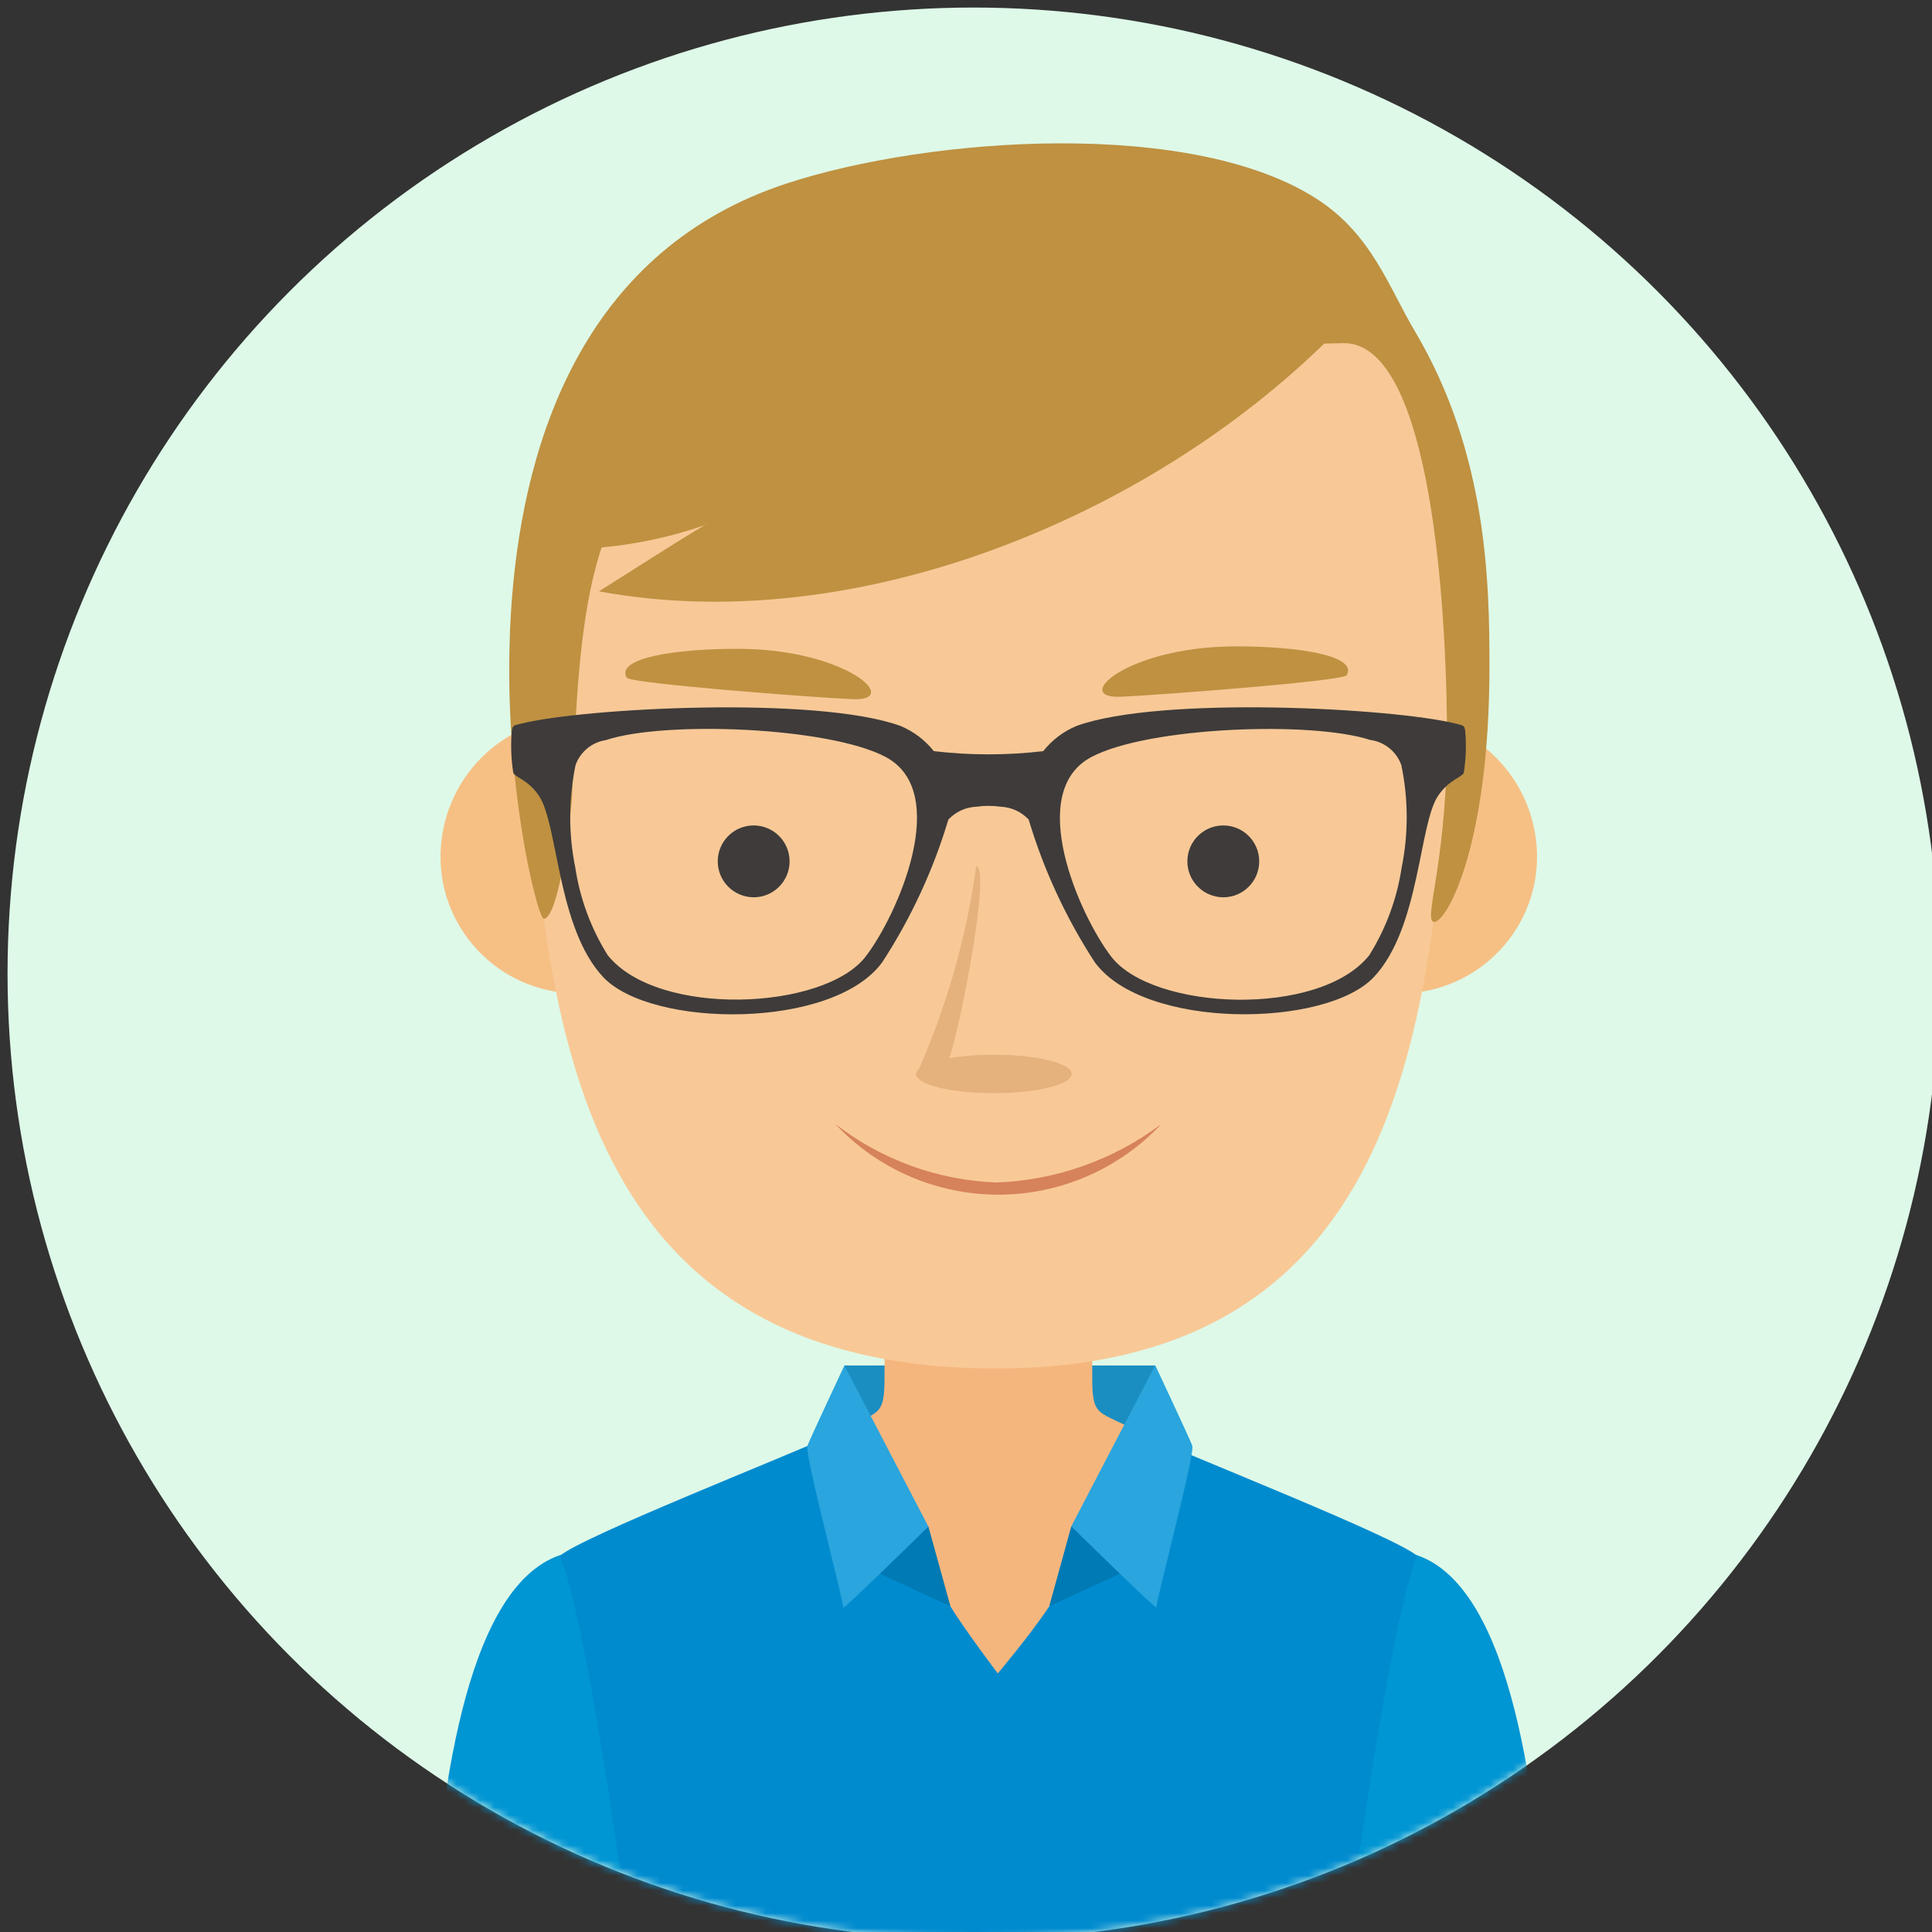
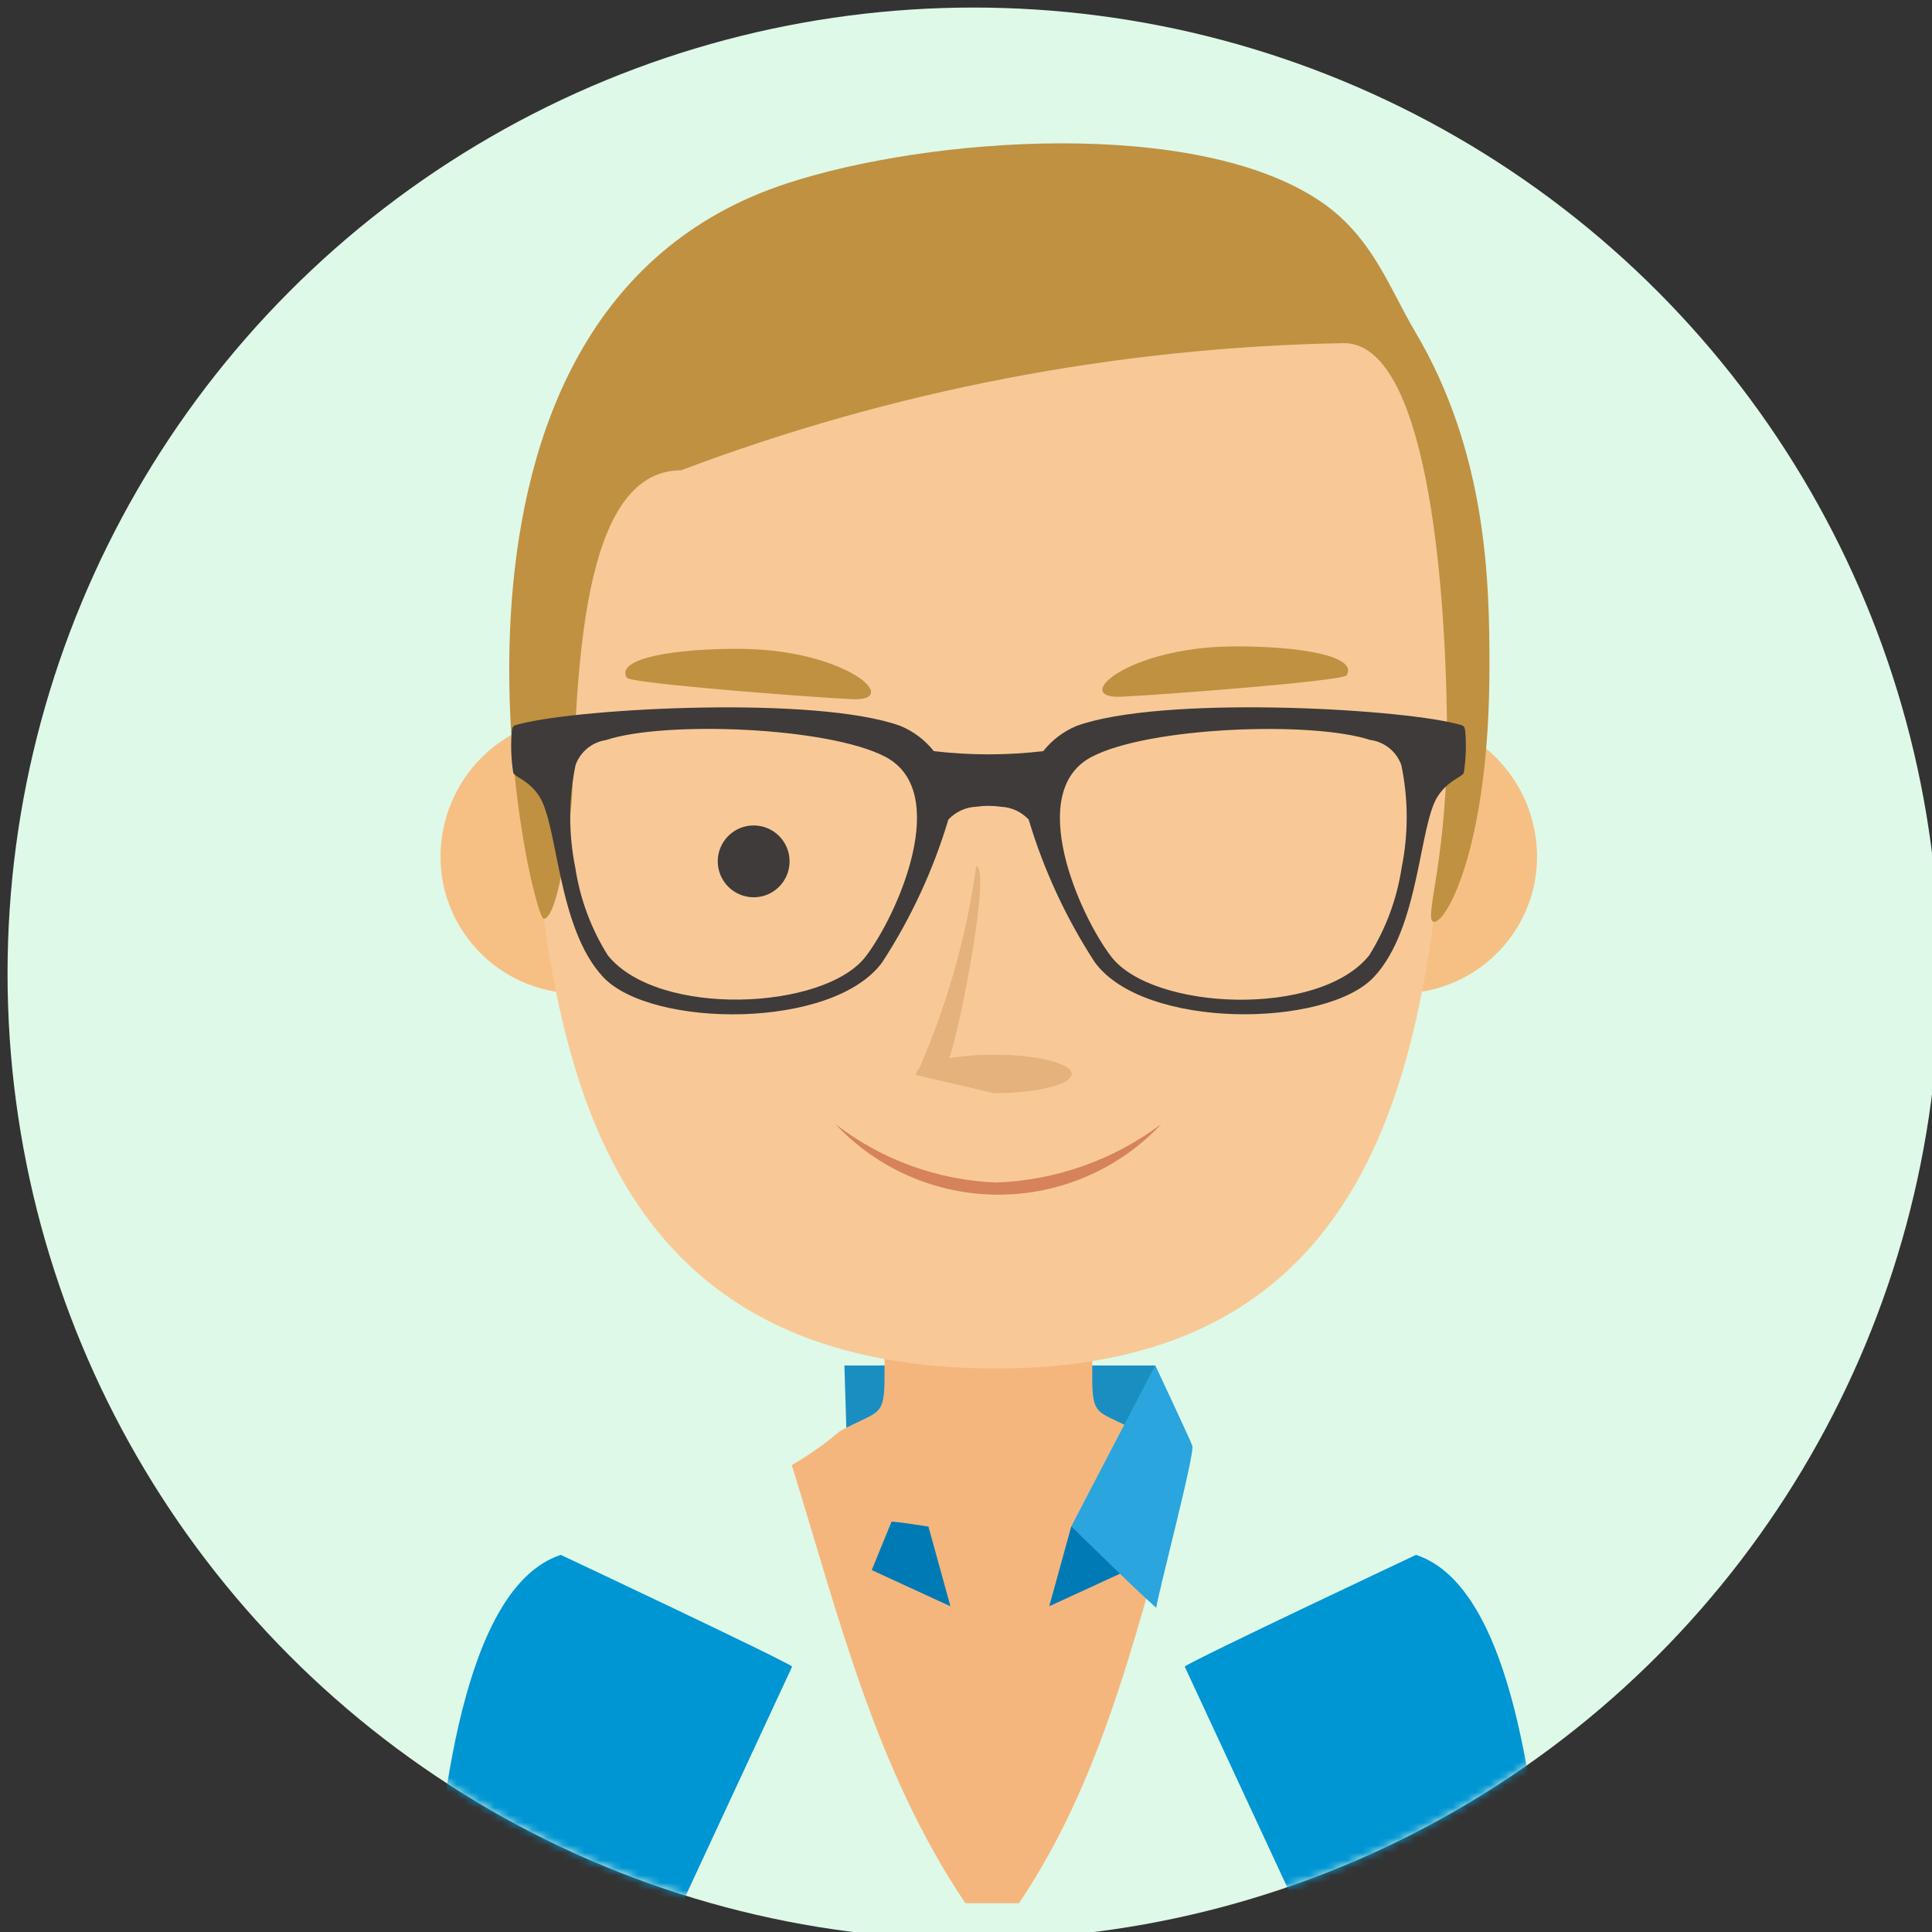
<svg xmlns="http://www.w3.org/2000/svg" xmlns:xlink="http://www.w3.org/1999/xlink" width="256px" height="256px" viewBox="0 0 256 256" version="1.1">
  <rect x="0" y="0" width="256" height="256" fill="#333333" stroke="none" />
  <title>Artboard</title>
  <desc>Created with Sketch.</desc>
  <defs>
    <circle id="path-1" cx="128" cy="128" r="128" />
  </defs>
  <g id="Artboard" stroke="none" stroke-width="1" fill="none" fill-rule="evenodd">
    <g id="Group-1842" transform="translate(1, 1)">
      <mask id="mask-2" fill="white">
        <use xlink:href="#path-1" />
      </mask>
      <use id="Mask" fill="#DEF9E8" xlink:href="#path-1" />
      <g mask="url(#mask-2)">
        <g transform="translate(52, 14)">
          <polygon id="Path" fill="#1B8EC1" points="59.288 178.976 58.888 165.932 100.088 165.932 99.688 178.568" />
          <path d="M51.964,205.828 C50.648,204.844 21.308,191.028 21.308,191.028 C8.244,195.34 5.308,224.672 3.984,241.948 L35.184,241.948 L51.964,205.828 Z" id="Path" fill="#0095D3" />
          <path d="M103.98,205.828 C105.292,204.844 134.636,191.028 134.636,191.028 C147.7,195.34 150.636,224.672 151.96,241.948 L120.76,241.948 L103.98,205.828 Z" id="Path" fill="#0095D3" />
          <path d="M77.98,158.88 L64.204,158.88 L64.204,167.572 C64.204,172.976 63.312,171.852 58.264,174.66 C56.288,176.341 54.162,177.837 51.912,179.128 C58.036,198.832 62.952,219.408 74.916,237.184 L82.02,237.184 C93.984,219.408 97.92,198.832 104.02,179.128 C101.77,177.837 99.644,176.341 97.668,174.66 C92.62,171.86 91.72,172.976 91.728,167.572 L91.728,158.88 L77.98,158.88 Z" id="Path" fill="#F5B67E" />
-           <path d="M79.212,206.736 C79.212,206.736 74.916,201.072 72.94,197.856 C66.94,188.144 58.46,174.856 58.264,174.748 C50.924,178.096 24.156,188.58 21.156,191.18 C23.588,196.504 27.276,218.412 30.464,241.98 L125.5,241.98 C128.7,218.432 132.376,196.524 134.808,191.18 C131.812,188.584 105.04,178.096 97.7,174.748 C94.407,182.736 90.506,190.46 86.032,197.852 C83.468,201.704 79.212,206.736 79.212,206.736 Z" id="Path" fill="#008BCF" />
          <path d="M65.132,186.624 C65.872,186.624 70.024,187.28 70.024,187.28 L72.94,197.844 L62.508,193.044 L65.132,186.624 Z" id="Path" fill="#007AB4" />
-           <path d="M58.888,165.936 L70.016,187.28 C70.016,187.28 58.556,198.524 58.724,198.032 C58.892,197.54 53.584,177.632 53.98,176.588 C54.376,175.544 58.888,165.936 58.888,165.936 Z" id="Path" fill="#2AA5DD" />
          <path d="M93.832,186.62 C93.096,186.62 88.944,187.276 88.944,187.276 L86.028,197.84 L96.46,193.04 L93.832,186.62 Z" id="Path" fill="#007AB4" />
          <path d="M100.076,165.908 L88.948,187.252 C88.948,187.252 100.404,198.496 100.24,198.004 C100.076,197.512 105.38,177.604 104.988,176.564 C104.596,175.524 100.076,165.908 100.076,165.908 Z" id="Path" fill="#2AA5DD" />
          <path d="M113.492,95.512 C112.539,100.241 113.597,105.154 116.412,109.071 C119.227,112.989 123.546,115.559 128.332,116.164 C133.107,117.281 138.13,116.424 142.265,113.79 C146.401,111.155 149.299,106.963 150.304,102.164 C151.281,97.286 150.261,92.219 147.471,88.1 C144.682,83.98 140.356,81.152 135.464,80.248 C125.199,78.473 115.411,85.273 113.492,95.512 Z" id="Path" fill="#F6C085" />
          <path d="M42.548,95.512 C43.5,100.241 42.441,105.153 39.626,109.07 C36.811,112.988 32.494,115.558 27.708,116.164 C22.933,117.281 17.909,116.425 13.773,113.79 C9.637,111.155 6.738,106.964 5.732,102.164 C4.755,97.286 5.775,92.219 8.565,88.1 C11.354,83.98 15.68,81.152 20.572,80.248 C30.839,78.471 40.629,85.271 42.548,95.512 Z" id="Path" fill="#F6C085" />
          <path d="M128.76,30.376 C118.987,16.798 103.613,8.35 86.912,7.38 L86.076,7.328 L86.096,6.684 L78,7.004 L69.9,6.684 L69.9,7.328 L69.052,7.364 C52.351,8.333 36.977,16.782 27.204,30.36 C17.268,43.86 15.948,60.864 16.732,77.16 C18.732,119 22.484,165.856 78.164,166.324 C134.004,166.792 137.228,118.704 139.24,77.16 C140.016,60.88 138.696,43.876 128.76,30.376 Z" id="Path" fill="#F8C997" />
          <path d="M22.796,90.632 C23.532,75.212 23.728,47.32 37.232,47.32 C65.331,36.711 95.045,31.01 125.076,30.468 C135.876,30.468 138.532,61.088 138.74,81.232 C138.904,98.584 135.648,106.588 136.904,107.128 C138.376,107.756 144.38,97.688 144.36,73.22 C144.36,62.172 144.076,45.036 134.452,28.84 C131.068,23.144 128.824,16.268 121.848,11.6 C105.368,0.576 70.14,3.096 51.176,9.332 C-1.284,26.6 17.372,106.908 19.068,106.748 C21.136,106.552 22.696,92.76 22.796,90.632 Z" id="Path" fill="#BF9141" />
-           <path d="M84.496,21.488 C91.064,21.156 123.212,29.784 123.212,29.784 C99.212,53.648 60.236,69.648 26.376,63.356 C26.376,63.356 41.808,53.504 40.66,54.492 C34.594,56.633 28.213,57.743 21.78,57.776 C17.24,57.212 17.46,55.564 17.46,55.564 C43.776,31.312 43.096,31.544 84.496,21.488 Z" id="Path" fill="#BF9141" />
          <path d="M70.736,84.532 C69.563,83.052 68.03,81.896 66.284,81.176 C55.136,77.176 24.304,78.824 16.104,80.876 C15.048,81.14 14.936,81.1 14.82,81.816 C14.655,83.684 14.72,85.564 15.012,87.416 C15.352,88.056 16.972,88.32 18.408,90.436 C20.976,94.22 20.808,107.972 26.94,114.484 C33.296,121.232 57.392,121.476 63.916,112.484 C67.718,106.637 70.664,100.277 72.664,93.596 C73.627,92.568 74.953,91.958 76.36,91.896 C77.437,91.74 78.531,91.74 79.608,91.896 C81.015,91.958 82.341,92.568 83.304,93.596 C85.304,100.277 88.25,106.637 92.052,112.484 C98.572,121.468 122.672,121.22 129.028,114.484 C135.168,107.972 134.988,94.22 137.56,90.436 C138.996,88.32 140.616,88.056 140.956,87.416 C141.248,85.564 141.311,83.683 141.144,81.816 C141.032,81.1 140.92,81.14 139.86,80.876 C131.664,78.824 100.832,77.16 89.684,81.176 C87.937,81.895 86.404,83.051 85.232,84.532 C80.421,85.097 75.559,85.097 70.748,84.532 L70.736,84.532 Z M128.648,83.06 C130.504,83.335 132.056,84.612 132.684,86.38 C133.62,90.871 133.632,95.505 132.72,100 C132.096,104.121 130.631,108.069 128.416,111.6 C121.764,119.884 99.736,118.9 94.248,111.764 C90.024,106.268 82.804,89.948 91.632,85.3 C99.196,81.3 120.932,80.5 128.644,83.076 L128.648,83.06 Z M27.308,83.06 C35.02,80.488 56.756,81.304 64.32,85.284 C73.148,89.932 65.92,106.252 61.704,111.748 C56.216,118.884 34.188,119.868 27.536,111.584 C25.321,108.053 23.856,104.105 23.232,99.984 C22.32,95.489 22.332,90.855 23.268,86.364 C23.902,84.603 25.456,83.334 27.308,83.064 L27.308,83.06 Z" id="Shape" fill="#3E3B3A" />
          <g id="Group" stroke-width="1" fill="none" transform="translate(42.104, 94.372)">
            <path d="M4.76,9.524 C7.389,9.524 9.52,7.393 9.52,4.764 C9.52,2.135 7.389,0.004 4.76,0.004 C2.131,0.004 0,2.135 0,4.764 C0.007,7.39 2.134,9.517 4.76,9.524 Z" id="Path" fill="#3E3B3A" />
-             <path d="M66.988,9.524 C69.617,9.524 71.748,7.393 71.748,4.764 C71.748,2.135 69.617,0.004 66.988,0.004 C64.359,0.004 62.228,2.135 62.228,4.764 C62.235,7.39 64.362,9.517 66.988,9.524 Z" id="Path" fill="#3E3B3A" />
          </g>
          <path d="M100.884,133.94 C95.288,139.913 87.469,143.301 79.284,143.301 C71.099,143.301 63.28,139.913 57.684,133.94 C63.817,138.687 71.282,141.396 79.032,141.688 C86.936,141.397 94.562,138.693 100.884,133.94 Z" id="Path" fill="#D6825B" />
-           <path d="M68.388,127.448 C68.332,127.448 68.324,127.384 68.388,127.304 C68.412,127.024 68.559,126.77 68.788,126.608 C72.53,118.057 75.077,109.03 76.356,99.784 C78.288,99.904 74.44,120.34 72.784,125.22 C74.741,124.899 76.721,124.744 78.704,124.756 C84.396,124.756 89.008,125.896 89.008,127.304 C89.008,128.712 84.396,129.848 78.704,129.848 C73.18,129.848 68.688,128.788 68.388,127.448 Z" id="Path" fill="#E5B17D" />
+           <path d="M68.388,127.448 C68.332,127.448 68.324,127.384 68.388,127.304 C68.412,127.024 68.559,126.77 68.788,126.608 C72.53,118.057 75.077,109.03 76.356,99.784 C78.288,99.904 74.44,120.34 72.784,125.22 C74.741,124.899 76.721,124.744 78.704,124.756 C84.396,124.756 89.008,125.896 89.008,127.304 C89.008,128.712 84.396,129.848 78.704,129.848 Z" id="Path" fill="#E5B17D" />
          <path d="M30.044,74.796 C28.504,72.16 36.752,70.916 45.12,70.976 C59.152,71.08 66.656,77.936 59.92,77.644 C54.876,77.424 30.492,75.572 30.044,74.796 Z" id="Path" fill="#BF9141" />
          <path d="M125.444,74.472 C126.984,71.836 118.736,70.588 110.368,70.652 C96.336,70.756 88.836,77.612 95.568,77.32 C100.62,77.1 124.992,75.244 125.444,74.472 Z" id="Path" fill="#BF9141" />
        </g>
      </g>
    </g>
  </g>
</svg>